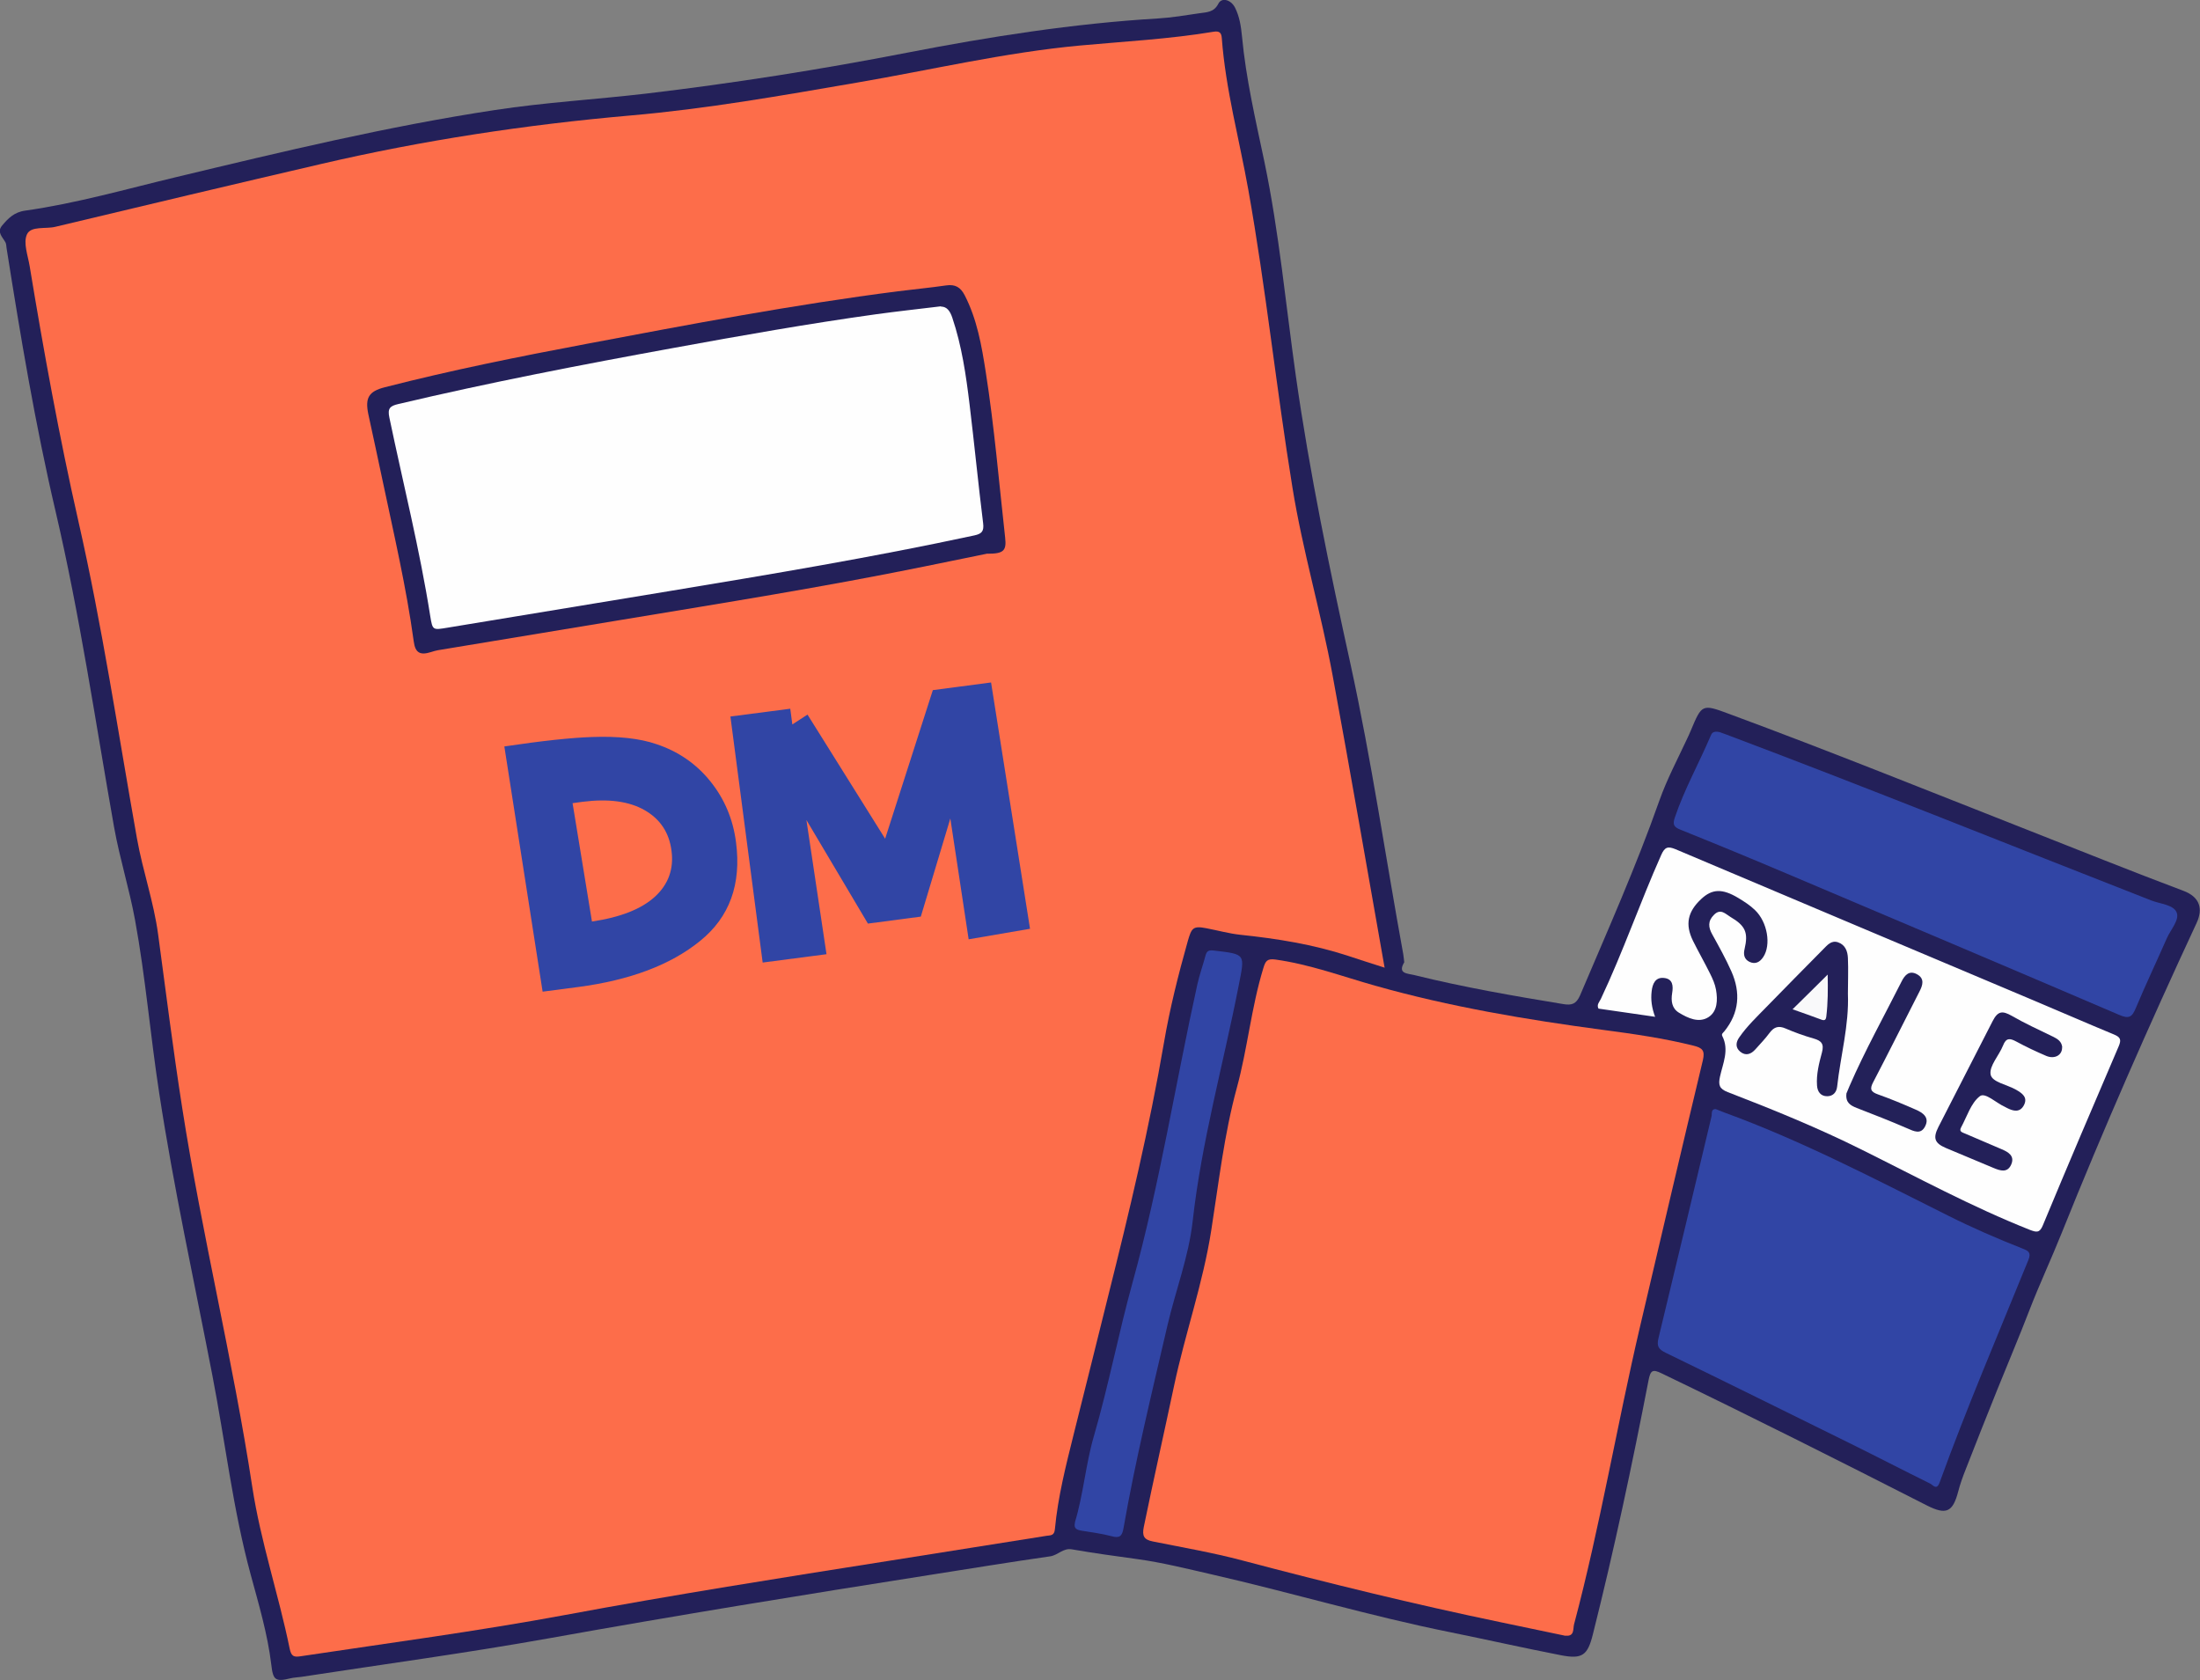
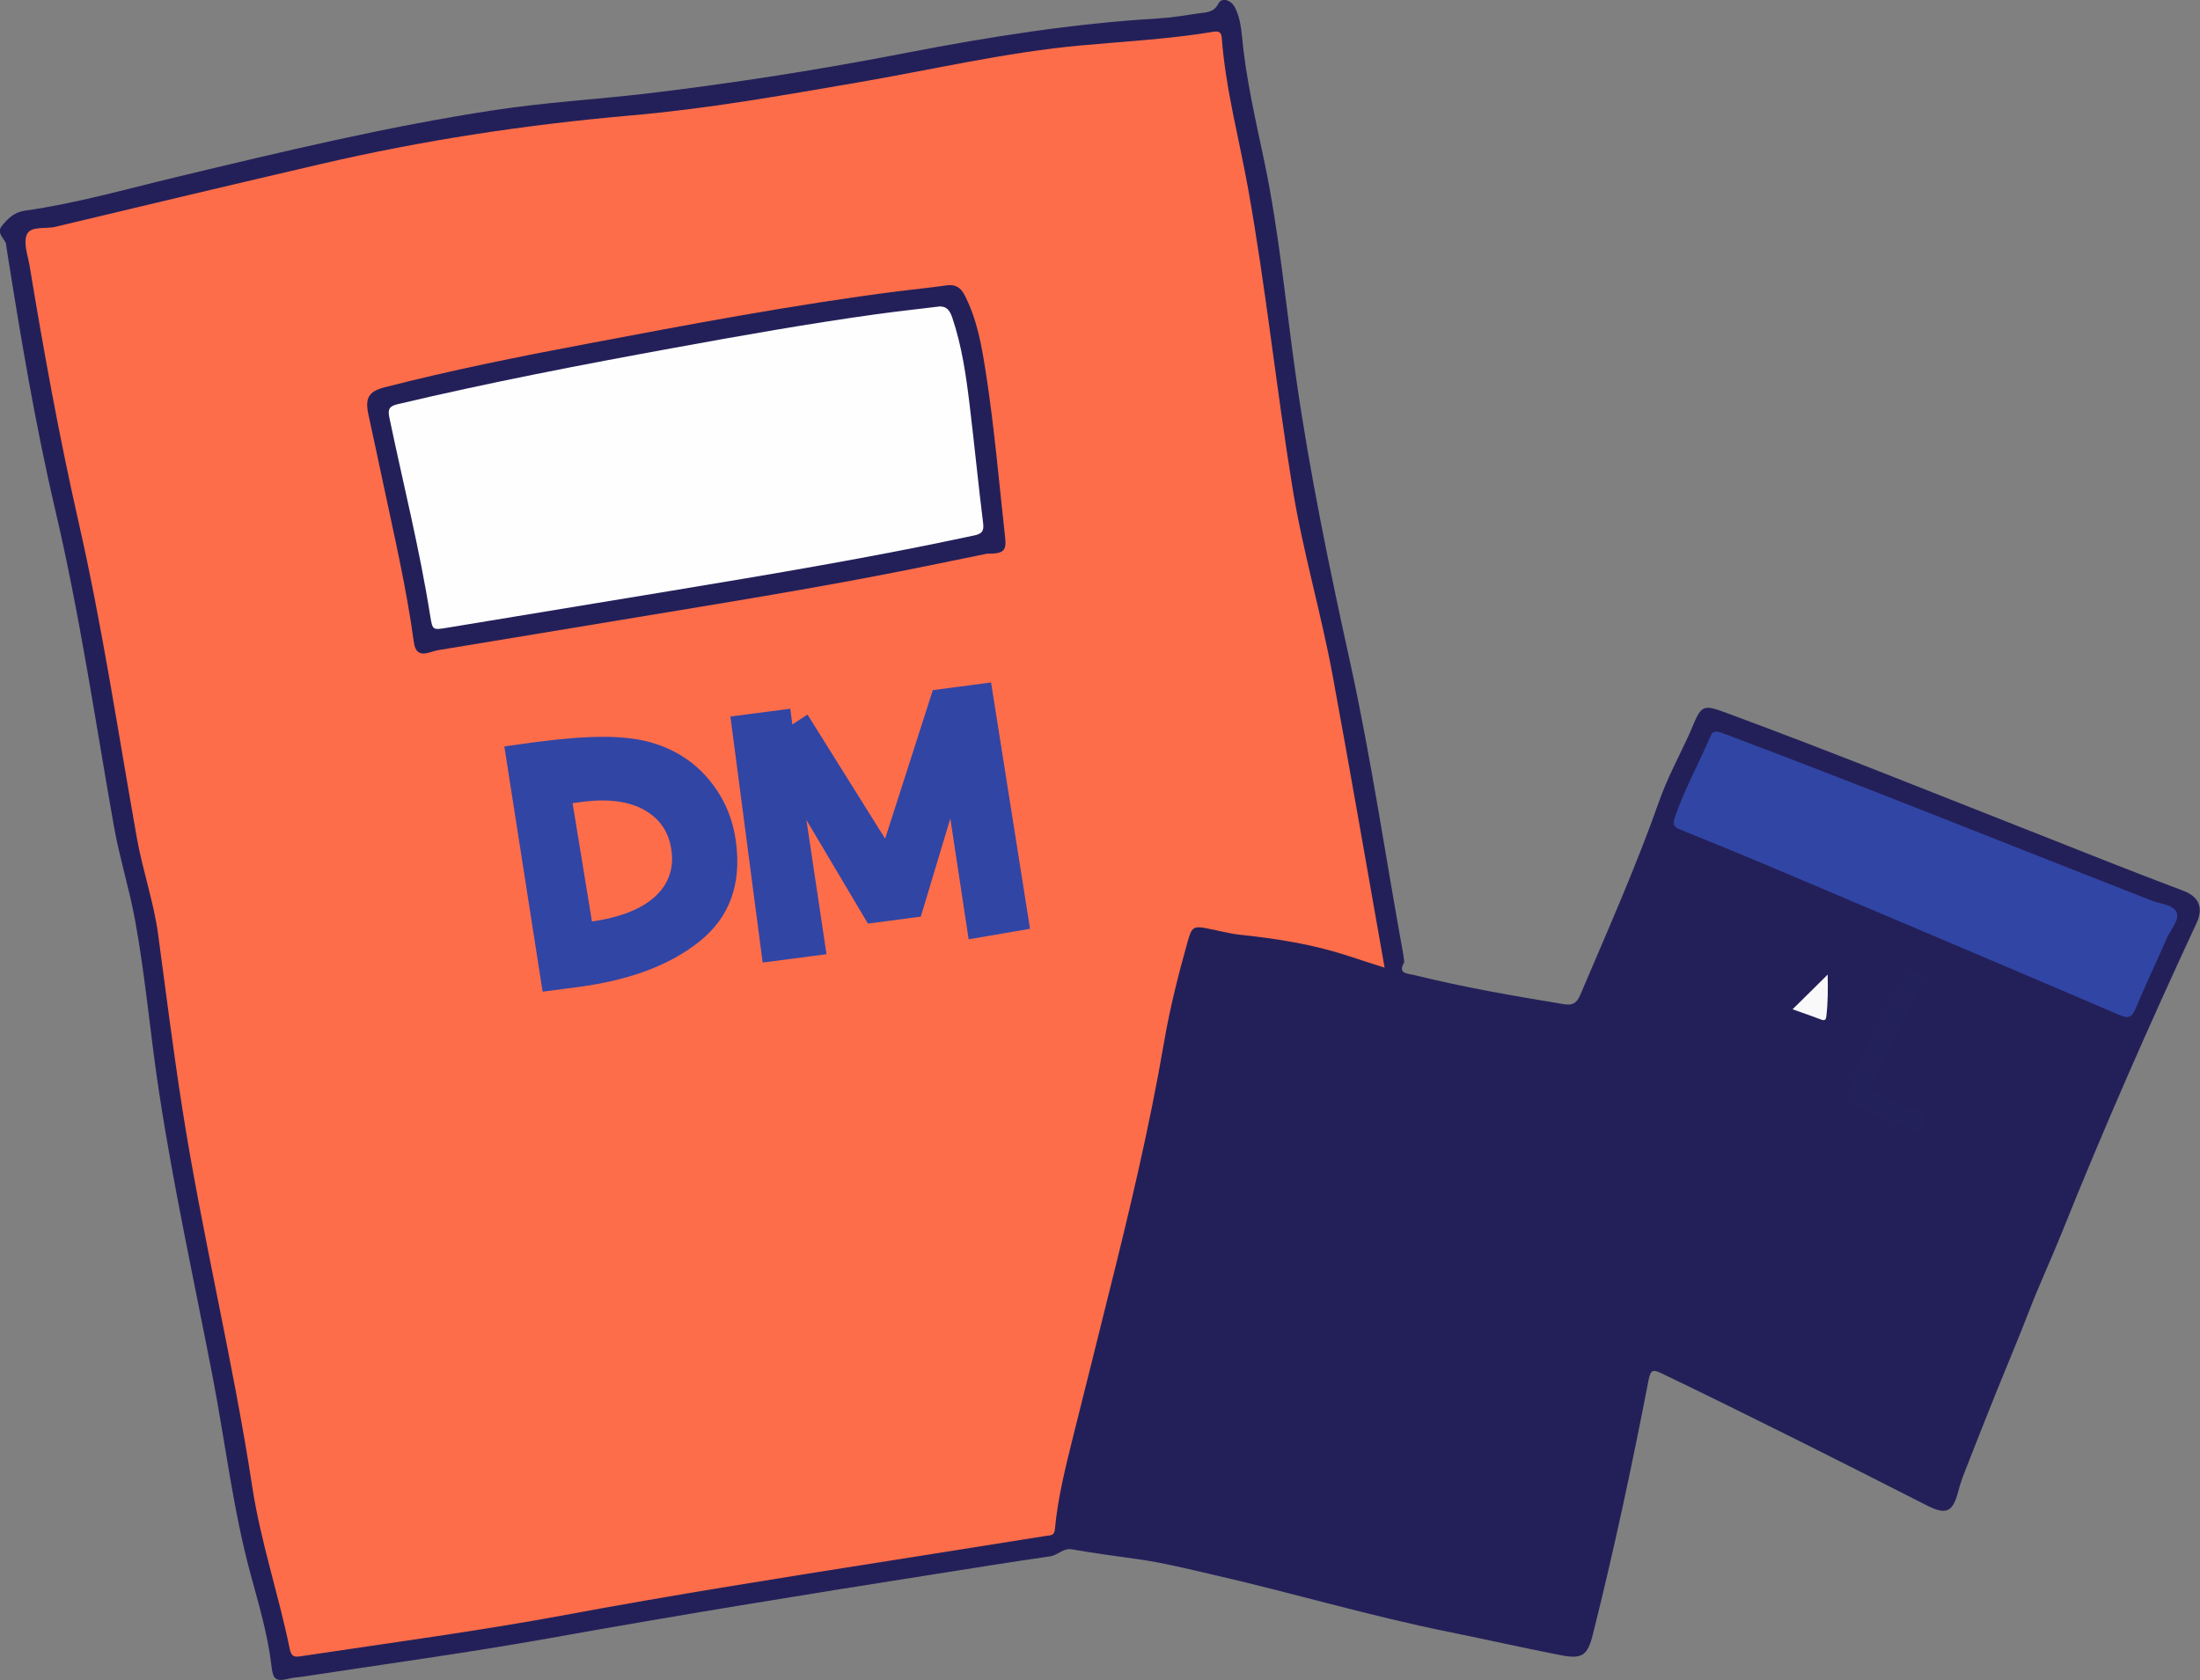
<svg xmlns="http://www.w3.org/2000/svg" id="_レイヤー_2" viewBox="0 0 160.96 122.92">
  <rect x="0" y="0" width="160.96" height="122.92" fill="#808080" stroke="none" />
  <defs>
    <style>.cls-1{fill:#232059;}.cls-1,.cls-2,.cls-3,.cls-4,.cls-5,.cls-6{stroke-width:0px;}.cls-2{fill:#fd6d4a;}.cls-3{fill:#232159;}.cls-4{fill:#f9f9fa;}.cls-5{fill:#fefefe;}.cls-6{fill:#3145a5;}</style>
  </defs>
  <g id="_レイヤー_1-2">
    <path class="cls-1" d="M102.74,70.4c-.51.85.23.81.75.94,3.6.89,7.24,1.52,10.89,2.12.61.1.94,0,1.22-.63,2.01-4.73,4.1-9.42,5.81-14.27.55-1.55,1.32-3,2.01-4.48.1-.2.19-.41.28-.62.82-1.95.82-1.97,2.81-1.23,7.31,2.7,14.54,5.62,21.79,8.47,3.81,1.5,7.61,3.03,11.44,4.47,1.23.46,1.45,1.33.97,2.36-3.48,7.48-6.8,15.03-9.87,22.68-.76,1.9-1.63,3.75-2.37,5.67-.75,1.95-1.57,3.87-2.35,5.81-.78,1.94-1.55,3.88-2.31,5.83-.21.53-.4,1.06-.54,1.6-.4,1.52-.88,1.73-2.29,1.02-6.44-3.28-12.9-6.53-19.42-9.67-.64-.31-.8-.22-.94.48-1.21,6.24-2.53,12.46-4.08,18.62-.38,1.53-.77,1.83-2.32,1.53-2.72-.53-5.42-1.14-8.13-1.69-5.87-1.18-11.62-2.9-17.45-4.23-1.79-.41-3.59-.86-5.39-1.11-1.61-.22-3.22-.44-4.83-.72-.63-.11-1.01.42-1.57.51-2.94.42-5.86.9-8.8,1.36-9.29,1.46-18.58,2.97-27.84,4.63-6.03,1.08-12.11,1.9-18.17,2.83-.25.04-.51.04-.76.1-1.14.28-1.3.14-1.43-.99-.27-2.25-.92-4.42-1.51-6.6-1.3-4.78-1.86-9.71-2.8-14.56-1.33-6.88-2.83-13.72-3.89-20.65-.65-4.22-1-8.48-1.77-12.68-.42-2.28-1.12-4.49-1.53-6.77-1.37-7.73-2.5-15.5-4.29-23.15-1.49-6.36-2.56-12.79-3.58-19.24-.02-.14-.02-.3-.08-.41-.21-.38-.64-.74-.26-1.21.44-.53.89-1,1.7-1.11,3.75-.53,7.4-1.58,11.08-2.46,7.72-1.85,15.44-3.71,23.29-4.9,3.66-.56,7.36-.77,11.04-1.2,6.4-.76,12.77-1.76,19.09-2.99,6.08-1.18,12.19-2.14,18.38-2.51,1.01-.06,2.02-.23,3.03-.38.52-.08,1.06-.05,1.39-.7.24-.48.91-.3,1.21.27.34.66.45,1.4.52,2.13.29,3.1,1,6.13,1.64,9.17,1.08,5.18,1.56,10.45,2.3,15.67,1.01,7.11,2.47,14.12,4.01,21.13,1.53,7.01,2.56,14.12,3.85,21.18.03.17.04.34.07.57Z" />
    <path class="cls-2" d="M101.32,70.8c-.98-.32-1.84-.58-2.69-.87-2.56-.84-5.2-1.26-7.87-1.54-.84-.09-1.66-.32-2.5-.48-.98-.19-1.08-.02-1.36.95-.69,2.45-1.31,4.91-1.74,7.42-1.07,6.24-2.54,12.39-4.08,18.53-.84,3.37-1.67,6.73-2.52,10.1-.57,2.29-1.16,4.6-1.38,6.96-.04.48-.3.45-.61.49-3.82.61-7.65,1.22-11.47,1.82-7.93,1.25-15.85,2.5-23.74,3.97-6.42,1.19-12.89,2.05-19.35,3.02-.51.08-.7.02-.82-.57-.81-3.96-2.12-7.81-2.73-11.8-1.42-9.31-3.68-18.45-5.13-27.75-.66-4.22-1.19-8.45-1.76-12.68-.32-2.39-1.13-4.67-1.55-7.03-1.38-7.75-2.54-15.55-4.29-23.23-1.4-6.18-2.53-12.4-3.56-18.64-.13-.78-.48-1.7-.2-2.32.29-.64,1.37-.38,2.09-.56,6.48-1.55,12.97-3.09,19.46-4.6,7.44-1.73,14.97-2.87,22.59-3.54,5.57-.48,11.09-1.46,16.61-2.41,5.43-.93,10.8-2.2,16.3-2.71,3.26-.3,6.54-.47,9.78-1.01.44-.07.56.1.59.46.28,3.76,1.28,7.4,1.94,11.1,1.29,7.23,2.05,14.54,3.23,21.79.75,4.64,2.09,9.14,2.94,13.75,1.3,7.06,2.52,14.12,3.8,21.36Z" />
-     <path class="cls-2" d="M114.56,119.68c-1.58-.33-3.15-.66-4.73-.99-6.36-1.32-12.67-2.87-18.95-4.53-2.15-.57-4.36-.95-6.55-1.39-.65-.13-.77-.42-.65-1.04.71-3.46,1.49-6.9,2.22-10.35.81-3.82,2.12-7.51,2.72-11.37.55-3.49.94-7.01,1.87-10.42.79-2.9,1.06-5.89,1.94-8.76.16-.53.28-.71.89-.63,2.51.35,4.87,1.23,7.28,1.91,5.48,1.55,11.08,2.49,16.71,3.24,2.21.29,4.42.61,6.59,1.15.66.16.85.36.69,1.06-1.56,6.51-3.08,13.03-4.61,19.54-1.69,7.23-2.91,14.57-4.82,21.75-.08.31.05.9-.63.81Z" />
-     <path class="cls-6" d="M125.55,81.15c.21.08.39.16.58.23,5.66,2.06,10.99,4.85,16.37,7.54,1.79.9,3.63,1.7,5.49,2.43.41.16.64.29.41.84-2.2,5.41-4.5,10.78-6.49,16.27-.22.61-.5.17-.69.08-1.97-.97-3.93-1.99-5.9-2.96-4.48-2.21-8.96-4.43-13.45-6.61-.53-.26-.67-.48-.53-1.07,1.31-5.4,2.59-10.81,3.88-16.22.05-.2-.06-.56.33-.54Z" />
-     <path class="cls-5" d="M121.1,74.39c-1.48-.21-2.81-.4-4.15-.6-.15-.29.07-.49.17-.7,1.63-3.45,2.87-7.06,4.42-10.54.26-.59.49-.65,1.05-.42,8.74,3.7,17.48,7.38,26.22,11.07,1.95.82,3.89,1.67,5.85,2.48.48.2.56.38.35.87-1.87,4.36-3.73,8.72-5.55,13.1-.23.56-.46.51-.94.33-4.24-1.68-8.24-3.85-12.31-5.87-3.19-1.59-6.48-2.93-9.8-4.21-.62-.24-.7-.52-.57-1.13.21-.97.69-1.95.17-2.97-.08-.16.06-.24.15-.35,1.09-1.35,1.2-2.83.52-4.37-.41-.93-.91-1.82-1.4-2.71-.3-.53-.34-.99.13-1.45.48-.48.84-.05,1.19.16,1.11.65,1.32,1.15,1.04,2.35-.1.4-.03.75.36.94.43.2.76.02,1.01-.36.58-.88.31-2.55-.61-3.43-.36-.35-.8-.63-1.23-.89-1.17-.7-1.91-.66-2.7.08-1,.93-1.19,1.86-.61,3.05.4.81.85,1.59,1.25,2.4.19.38.37.78.44,1.19.13.74.11,1.59-.56,2.01-.7.44-1.49.07-2.15-.33-.53-.32-.59-.87-.5-1.43.09-.53.05-1.04-.58-1.11-.65-.08-.86.43-.92.98-.07.6,0,1.18.26,1.88Z" />
    <path class="cls-6" d="M125.81,53.56s.26.09.5.18c10.41,3.92,20.73,8.09,31.09,12.14.65.25,1.62.31,1.85.87.23.55-.44,1.26-.72,1.9-.75,1.71-1.55,3.39-2.27,5.11-.27.65-.5.8-1.21.49-8.1-3.47-16.21-6.9-24.33-10.34-2.57-1.09-5.16-2.16-7.75-3.2-.51-.2-.61-.38-.43-.91.7-2.07,1.77-3.97,2.62-5.97.08-.19.17-.37.65-.27Z" />
-     <path class="cls-6" d="M78.64,111.39c.63-2.07.79-4.27,1.4-6.35,1.08-3.72,1.8-7.52,2.83-11.24,1.98-7.17,3.13-14.52,4.73-21.77.16-.72.41-1.41.6-2.12.09-.34.23-.41.6-.37,2.39.28,2.28.24,1.82,2.6-1.12,5.73-2.71,11.37-3.36,17.2-.29,2.61-1.26,5.1-1.85,7.65-1.14,4.92-2.34,9.83-3.21,14.81-.1.59-.29.75-.87.59-.71-.19-1.44-.28-2.17-.4-.35-.06-.63-.14-.51-.6Z" />
    <path class="cls-1" d="M72.25,40.5c-1.39.28-3.02.62-4.65.95-7.31,1.49-14.67,2.66-22.02,3.88-4.51.75-9.03,1.49-13.54,2.24-.17.03-.33.08-.49.13-.81.26-1.17.07-1.28-.78-.54-3.95-1.45-7.83-2.27-11.72-.34-1.63-.7-3.26-1.05-4.89-.25-1.2.02-1.68,1.21-1.98,4.87-1.25,9.8-2.24,14.74-3.17,7.57-1.43,15.15-2.87,22.8-3.85,1.18-.15,2.36-.26,3.53-.43.65-.09,1.04.12,1.35.72.91,1.77,1.24,3.69,1.54,5.61.63,4.02.97,8.08,1.42,12.12.11.96-.11,1.18-1.28,1.18Z" />
    <path class="cls-1" d="M135.2,72.7c.09,2.31-.54,4.54-.79,6.81-.05.42-.31.69-.73.69-.47,0-.71-.33-.74-.78-.06-.83.15-1.64.36-2.42.17-.63-.04-.86-.6-1.02-.7-.2-1.4-.45-2.07-.74-.49-.21-.83-.12-1.15.31-.32.43-.69.82-1.05,1.22-.32.36-.71.5-1.11.17-.37-.31-.32-.7-.06-1.06.57-.82,1.29-1.5,1.98-2.21,1.38-1.42,2.77-2.82,4.16-4.23.3-.3.59-.67,1.08-.5.53.18.7.66.72,1.15.04.87,0,1.75,0,2.63Z" />
    <path class="cls-1" d="M150.87,76.62c.02.57-.54.89-1.16.63-.75-.32-1.49-.67-2.21-1.06-.45-.24-.73-.27-.95.3-.29.73-1.02,1.49-.91,2.12.1.57,1.22.74,1.87,1.12.45.26.86.55.57,1.12-.29.56-.77.45-1.24.21-.05-.03-.1-.06-.15-.08-.64-.28-1.45-1.09-1.84-.78-.65.5-.94,1.49-1.37,2.28-.18.33.12.37.31.46.88.38,1.76.76,2.64,1.13.5.21.99.49.72,1.12-.27.63-.79.47-1.29.26-1.17-.5-2.34-.97-3.51-1.47-.81-.35-.94-.72-.53-1.53,1.32-2.59,2.65-5.17,3.97-7.75.38-.74.71-.77,1.4-.38.97.56,2,1.03,3.01,1.52.35.17.64.36.68.78Z" />
    <path class="cls-3" d="M135.09,80c.06-.14.14-.35.23-.55,1.14-2.62,2.53-5.11,3.81-7.65.24-.48.57-.83,1.13-.52.56.31.42.79.18,1.25-1.13,2.21-2.24,4.44-3.39,6.64-.27.51-.18.71.36.9.93.33,1.84.71,2.75,1.11.51.22,1.03.56.69,1.22-.31.62-.81.37-1.31.15-1.22-.53-2.45-1.01-3.69-1.49-.45-.18-.83-.38-.76-1.04Z" />
    <path class="cls-5" d="M68.85,22.43c.43,0,.66.33.82.8.7,2.07,1.01,4.23,1.27,6.38.35,2.89.63,5.78.99,8.67.07.58-.09.77-.64.89-7.43,1.6-14.92,2.85-22.41,4.09-5.38.89-10.76,1.77-16.13,2.66-1.09.18-1.1.2-1.27-.84-.77-4.89-1.98-9.68-2.99-14.52-.15-.69.05-.86.65-1,6.68-1.58,13.42-2.88,20.17-4.11,4.92-.9,9.84-1.77,14.79-2.46,1.54-.21,3.08-.38,4.74-.58Z" />
    <path class="cls-4" d="M131.15,73.84c.89-.87,1.68-1.66,2.57-2.54.02,1.08.02,2.07-.1,3.06-.03.26-.12.33-.38.23-.65-.25-1.31-.47-2.09-.75Z" />
    <path class="cls-6" d="M39.7,72.55l-2.8-17.94c2.75-.41,4.89-.64,6.41-.69,1.92-.07,3.49.1,4.71.52,1.6.53,2.92,1.44,3.95,2.72,1.03,1.28,1.66,2.76,1.88,4.46.4,3.07-.47,5.48-2.63,7.22-2.15,1.75-5.13,2.87-8.92,3.37l-2.6.34ZM41.89,58.75l1.42,8.67c2.09-.31,3.63-.92,4.61-1.82.98-.9,1.39-2.03,1.21-3.36-.17-1.33-.83-2.32-1.97-2.97-1.14-.65-2.65-.85-4.54-.61l-.73.1Z" />
    <path class="cls-6" d="M57.82,51.86l.15,1.14,1.11-.72,5.68,9.08,3.49-10.87,4.26-.56,2.85,18.02-4.49.77-1.34-8.84-2.16,7.18-3.87.51-4.5-7.58,1.47,9.82-4.67.61-2.36-18,4.38-.57Z" />
  </g>
</svg>